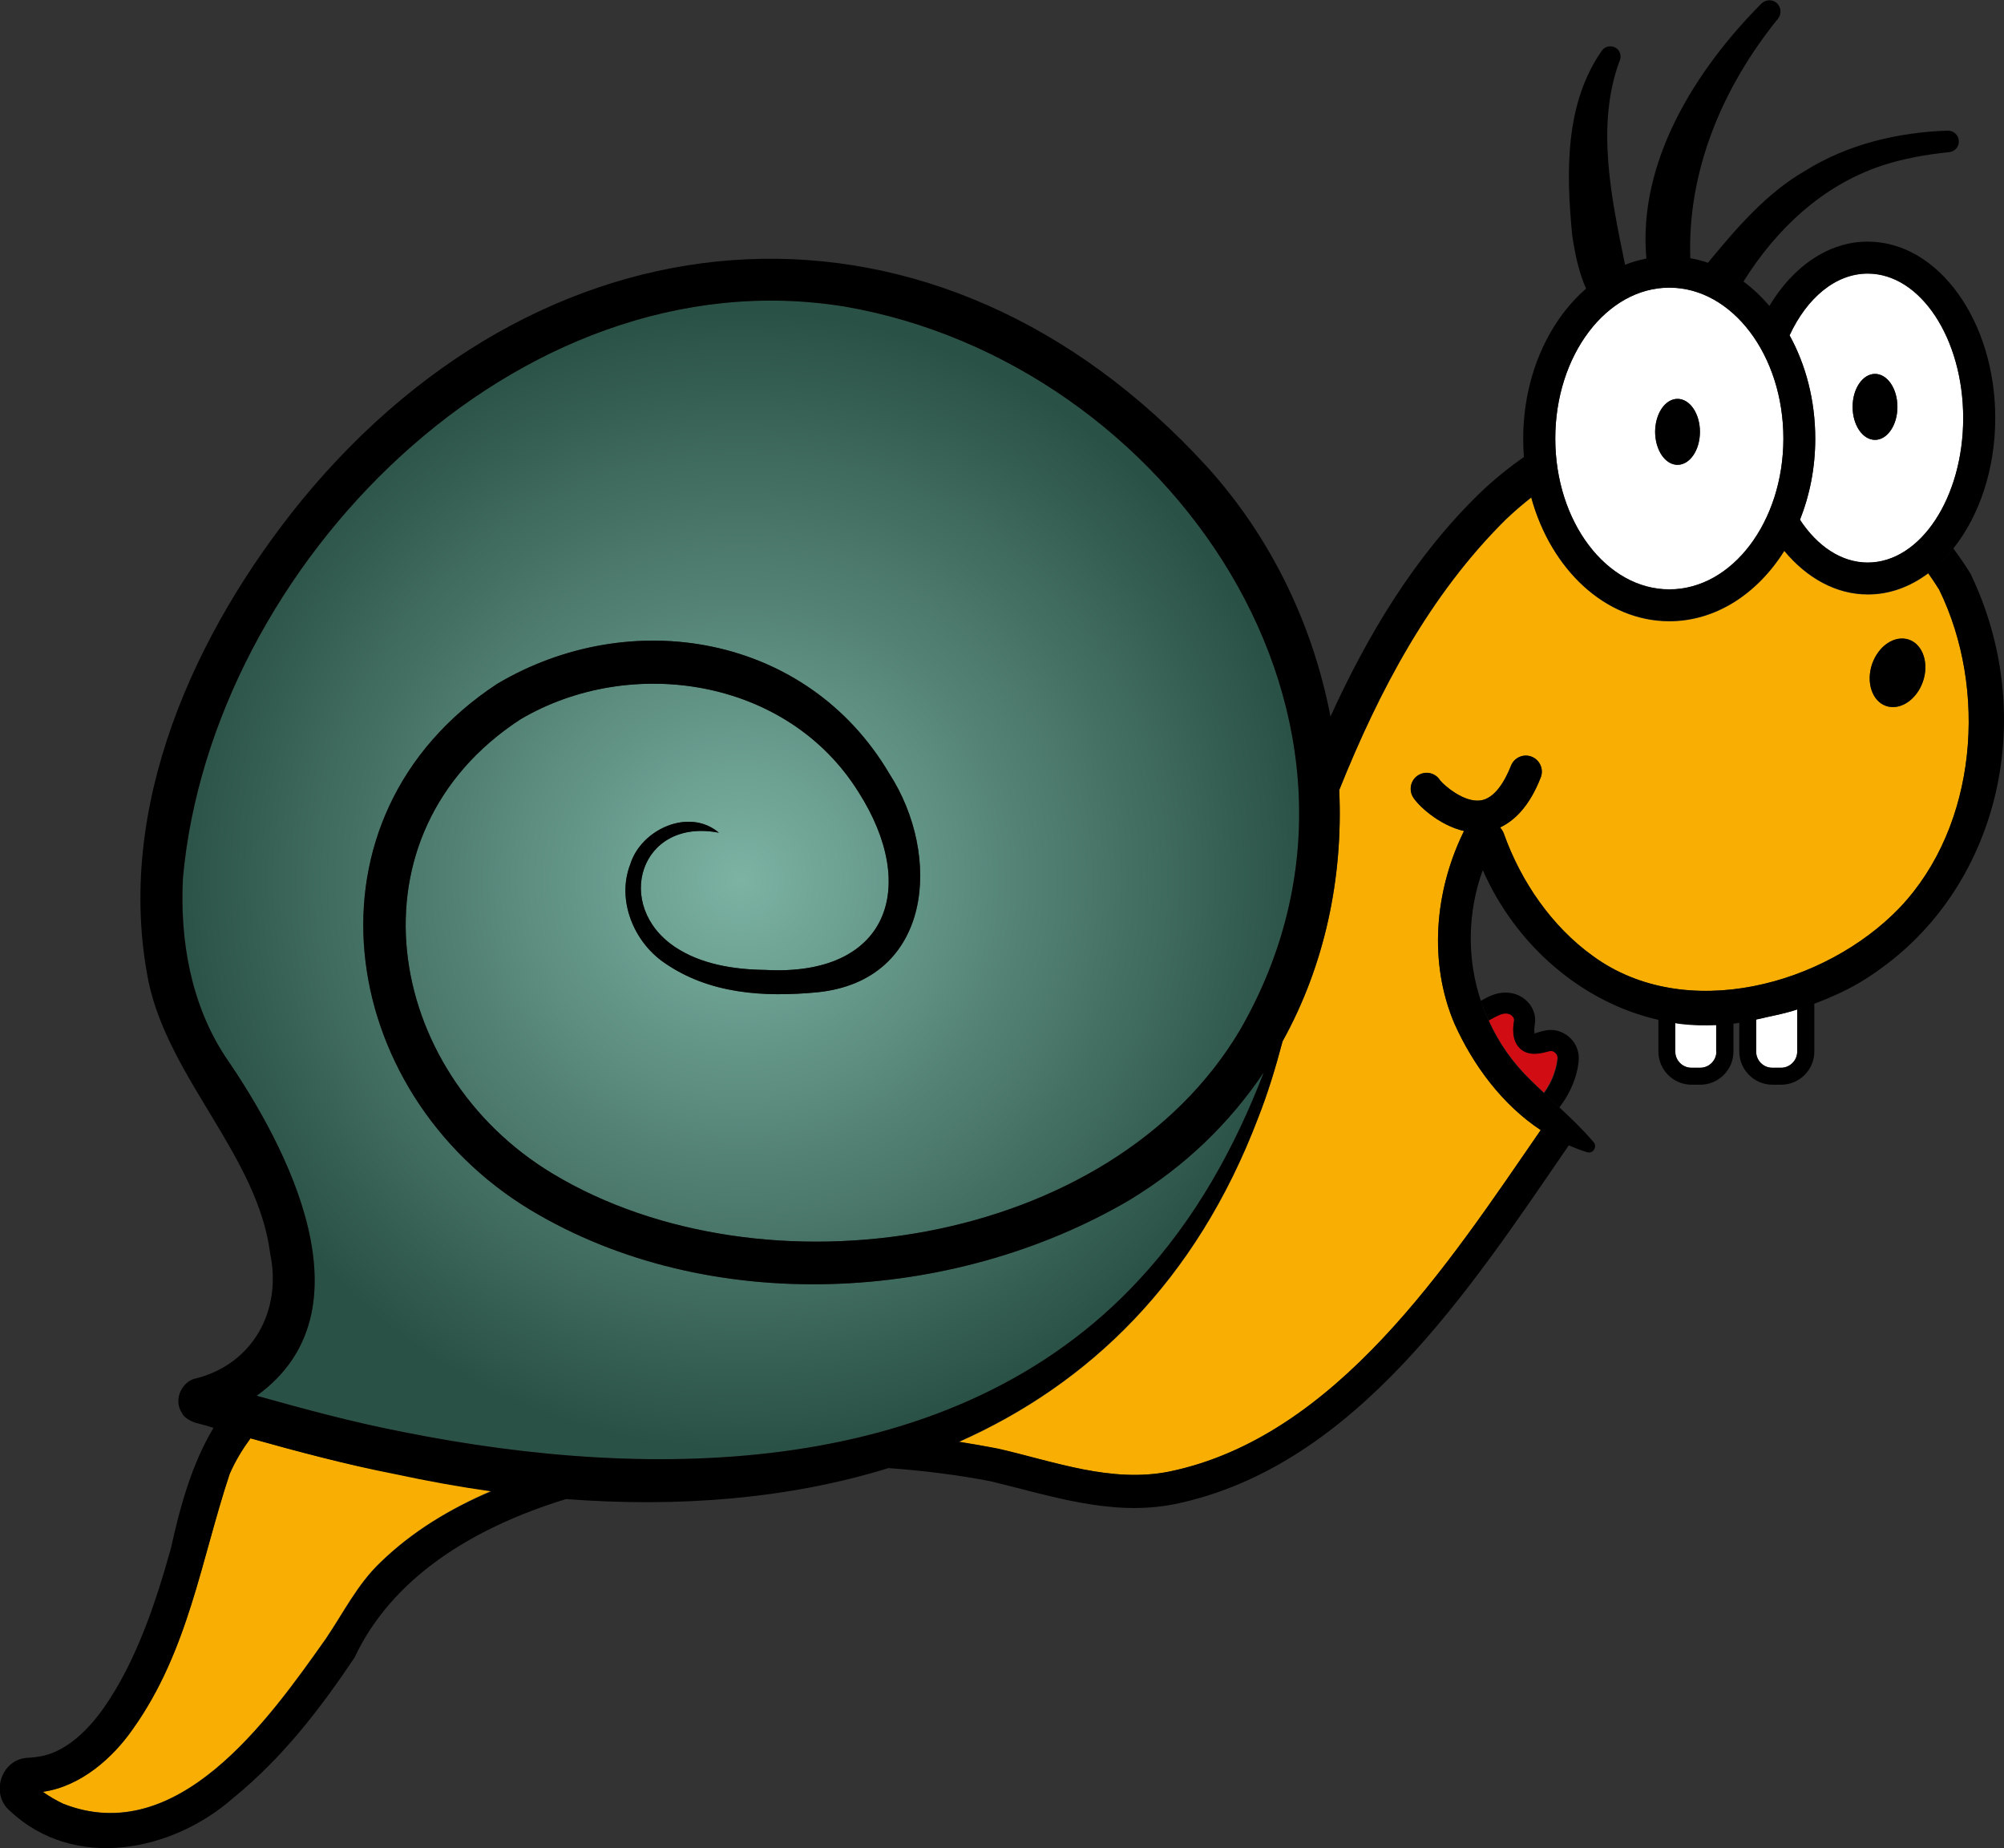
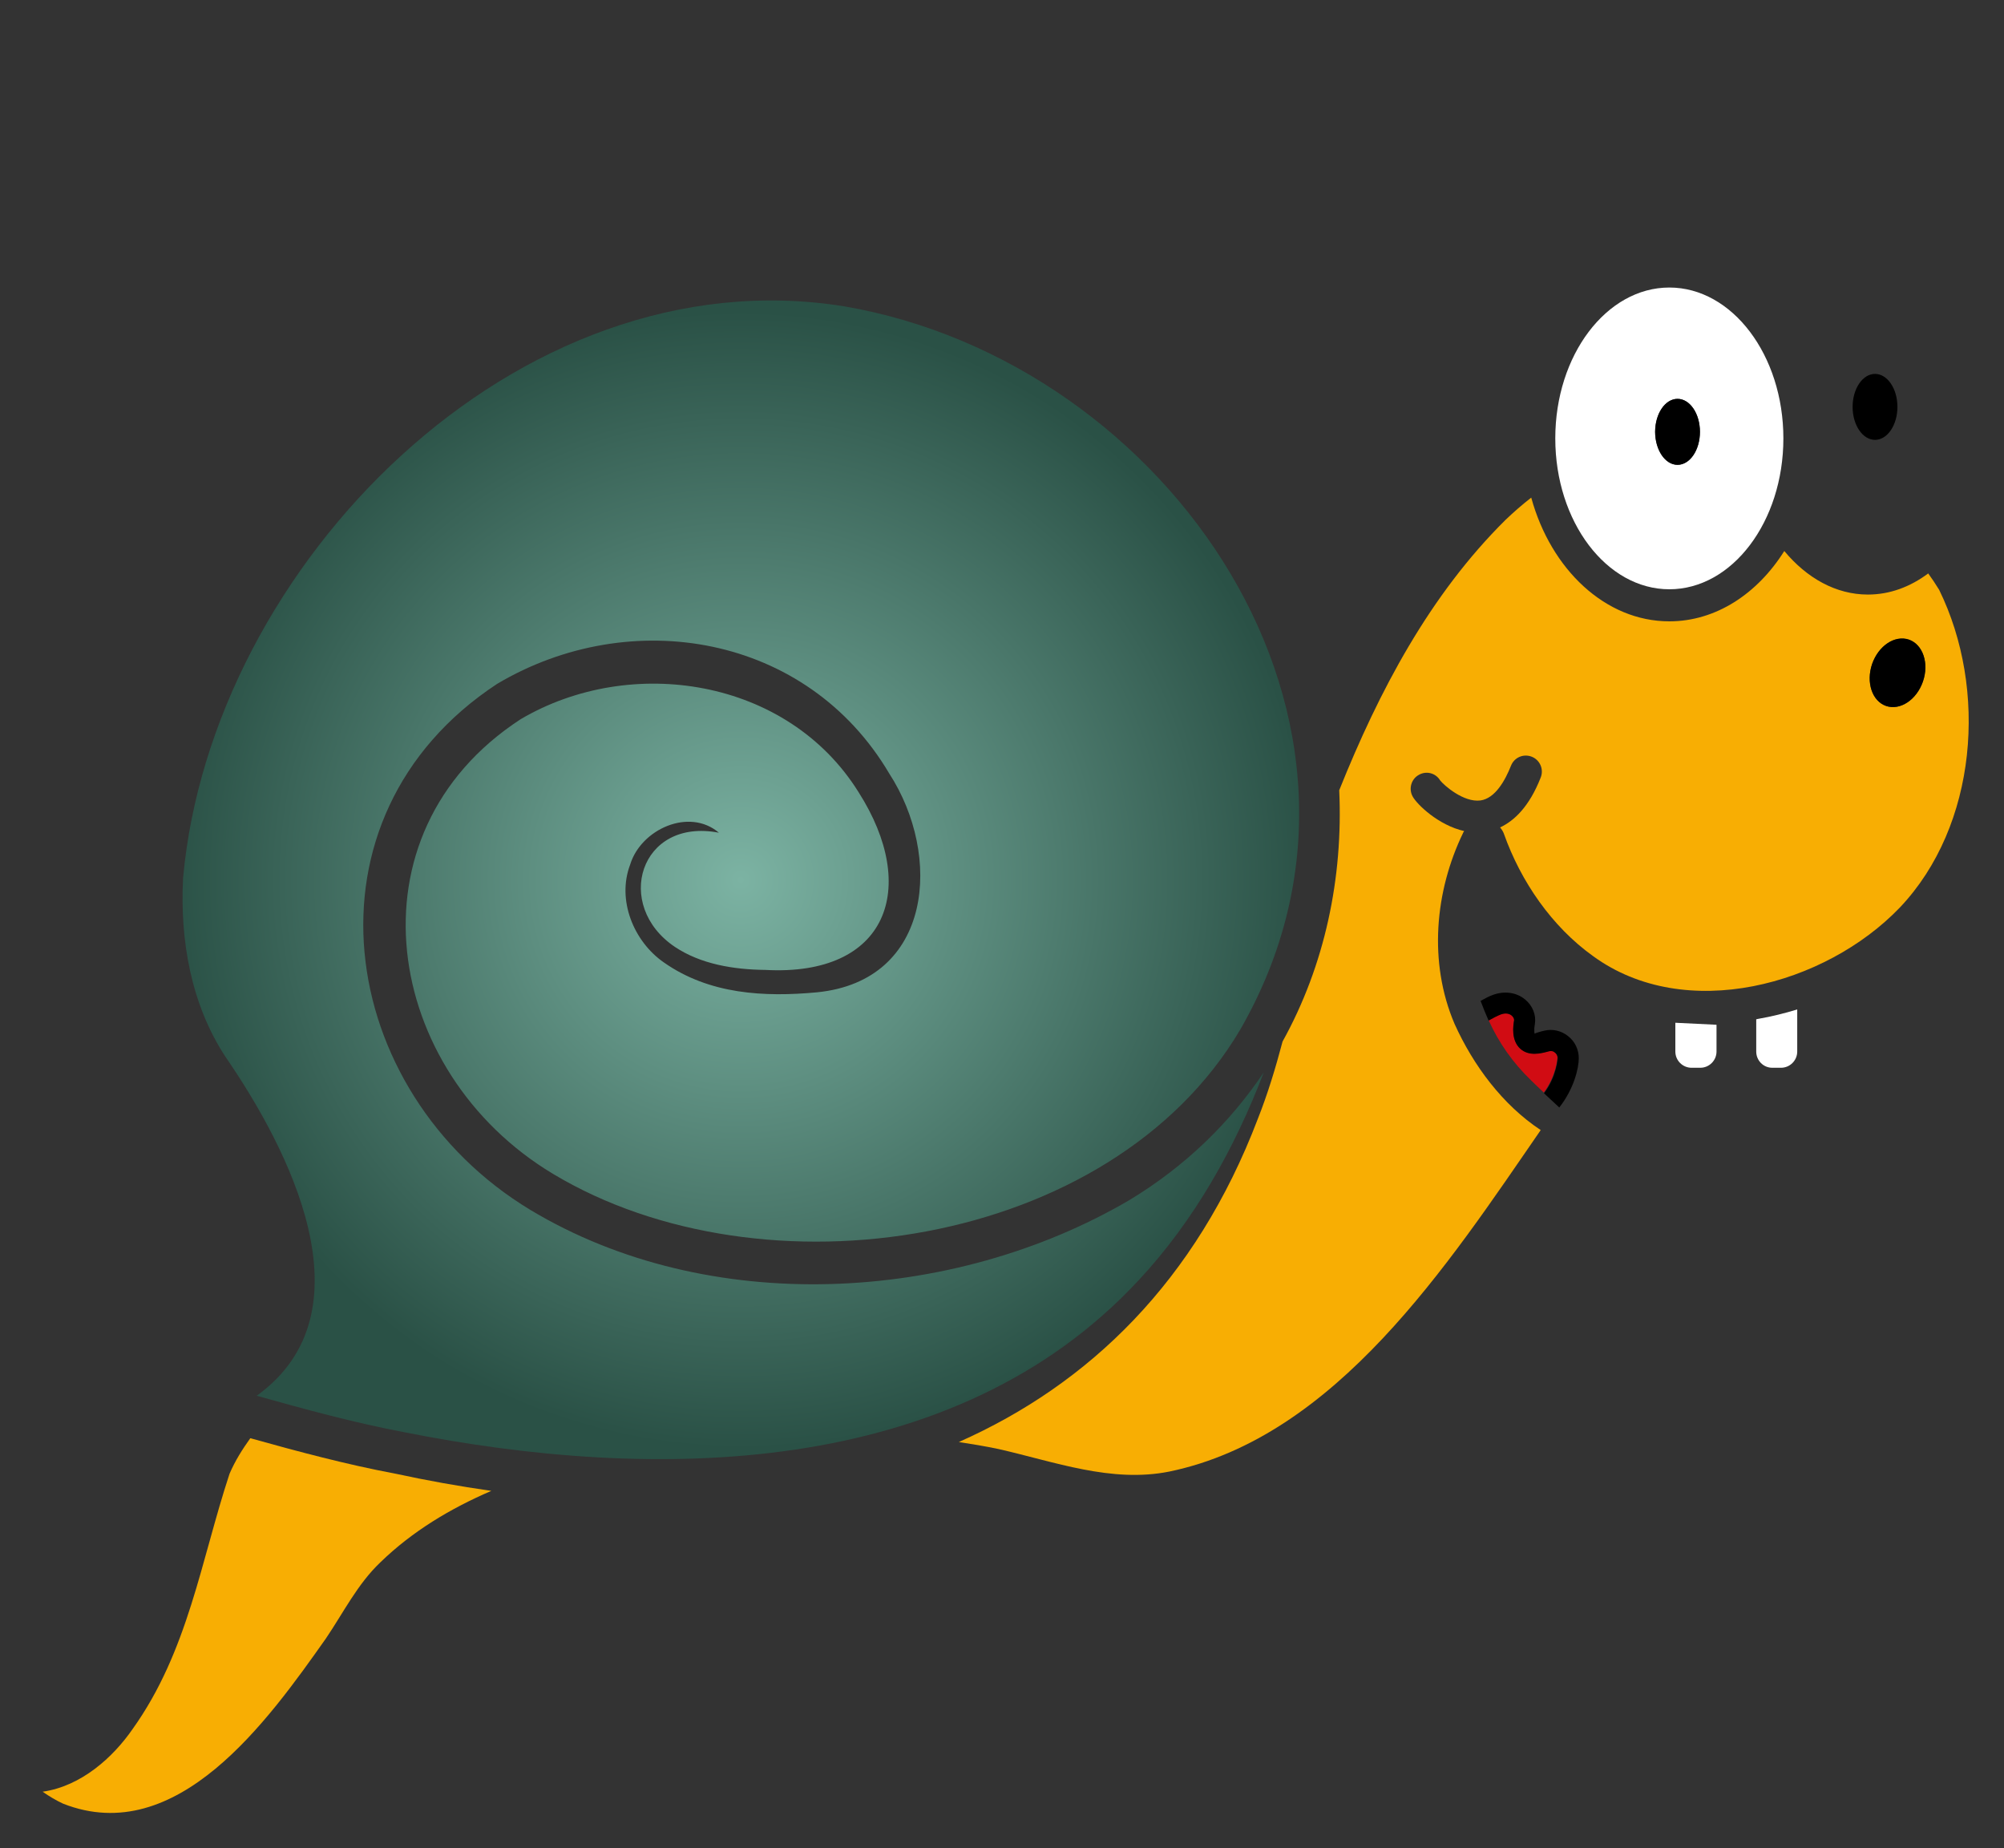
<svg xmlns="http://www.w3.org/2000/svg" version="1.1" x="0px" y="0px" viewBox="0 0 1100 1014.3" style="enable-background:new 0 0 1100 1014.3;" xml:space="preserve">
  <rect x="0" y="0" width="1100" height="1014.3" fill="#333333" stroke="none" />
  <style type="text/css">
	.st0{display:none;}
	.st1{stroke:#000000;stroke-miterlimit:10;}
	.st2{fill:#FFFFFF;stroke:#000000;stroke-miterlimit:10;}
	.st3{fill:none;stroke:#000000;stroke-linecap:round;stroke-miterlimit:10;}
	.st4{fill:none;stroke:#000000;stroke-miterlimit:10;}
	.st5{fill:#FFFFFF;stroke:#000000;stroke-width:2.077;stroke-linecap:round;stroke-miterlimit:10;}
	.st6{fill:none;stroke:#000000;stroke-width:0.8;stroke-linecap:round;stroke-linejoin:round;stroke-miterlimit:10;}
	.st7{fill:#FFFFFF;}
	.st8{fill:#FFFFFF;stroke:#000000;stroke-width:1.5;stroke-miterlimit:10;}
	.st9{fill:none;stroke:#000000;stroke-width:1.5;stroke-linecap:round;stroke-miterlimit:10;}
	.st10{fill:none;stroke:#000000;stroke-width:2;stroke-miterlimit:10;}
	.st11{fill:none;stroke:#000000;stroke-width:4;stroke-miterlimit:10;}
	.st12{fill:#FFFFFF;stroke:#000000;stroke-width:0.8;stroke-miterlimit:10;}
	.st13{fill:none;}
	.st14{fill:#333333;}
	.st15{fill:#CCCCCC;}
	.st16{fill:#4D4D4D;}
	.st17{fill:#2A5146;}
	.st18{fill:#F8AE03;}
	.st19{fill:#D10C13;}
	.st20{fill:#FF7BAC;}
	.st21{fill:url(#SVGID_1_);}
	.st22{fill:url(#SVGID_00000060032304845292150440000005549404733987328158_);}
	.st23{fill:url(#SVGID_00000103967281791245093930000014482320437244225671_);}
	.st24{fill:url(#SVGID_00000173866210853412687110000006626626269047605176_);}
	.st25{fill:#C7B299;}
	.st26{fill:#998675;}
	.st27{fill:#0A6F6E;}
	.st28{fill:#C4DCDD;}
	.st29{fill:#D2B552;}
	.st30{fill:#7CB3A3;}
	.st31{fill:#41472C;}
	.st32{fill:#ED7AA9;}
	.st33{fill:#F8AE03;stroke:#000000;stroke-width:4;stroke-miterlimit:10;}
	.st34{fill:url(#SVGID_00000178908949108449419100000018400746290902391965_);}
	.st35{fill:url(#SVGID_00000018938338274786295940000006623978139573254285_);}
</style>
  <g id="Ebene_1" class="st0">
</g>
  <g id="Ebene_2">
    <g>
      <g>
        <g>
          <path class="st19" d="M853.5,577.5c-0.9-0.7-1.9-1-2.9-0.8l-1.2,0.3c-3.5,1-10.1,2.8-14.9-1.6c-5.2-4.7-3.8-12.9-3.4-15.6      c0.1-0.8-0.4-1.8-1.3-2.6c-1.5-1.2-3.7-1.4-6.1-0.6c-2,0.7-4.3,2-6.6,3.3c5.5,12.2,13.3,23.4,23.4,33.1c2.3,2.3,4.6,4.4,6.9,6.6      c6.9-9.3,7.5-19,7.5-19.2C854.9,578.9,854,577.9,853.5,577.5z" />
        </g>
        <g>
          <path d="M817.1,560.1c2.3-1.3,4.6-2.5,6.6-3.3c2.4-0.9,4.6-0.7,6.1,0.6c0.9,0.8,1.4,1.8,1.3,2.6c-0.5,2.7-1.8,10.9,3.4,15.6      c4.8,4.3,11.4,2.5,14.9,1.6l1.2-0.3c1-0.2,2.1,0,2.9,0.8c0.6,0.4,1.5,1.4,1.5,3.1c0,0.2-0.5,9.9-7.5,19.2      c2.8,2.6,5.6,5.2,8.4,7.8c8.1-10.3,10.7-21.7,10.7-27c0-4.8-2.1-9.2-5.9-12.2c-3.7-2.9-8.3-4-12.8-3l-1.7,0.4      c-1.1,0.3-3.6,1-3.8,1.3c0,0-0.6-1.2,0.1-5.3c0.8-4.9-1.2-10.1-5.4-13.5c-4.7-3.9-11.3-4.8-17.6-2.5c-2.2,0.8-4.5,2-6.8,3.3      C814,552.8,815.5,556.5,817.1,560.1z" />
        </g>
        <g>
          <path class="st18" d="M641.9,807.6c91.5-19,152.8-113.4,203.8-187.4c-21-13.9-37-35.5-47.3-58.3c-14.4-33.7-10.8-72.8,4.7-104.8      c0.1-0.4,0.4-0.6,0.6-1c-14.2-3.2-26-14.7-28.3-19c-2.3-4.2-0.8-9.6,3.5-11.9c4.1-2.3,9.2-0.9,11.6,3.1      c2.1,2.7,12.9,12.2,22.1,11c8.1-1.1,13.6-11,16.8-19.1c1.8-4.5,6.8-6.7,11.4-4.9c4.5,1.8,6.7,6.9,4.9,11.4      c-6.3,16.1-14.6,23.8-22.3,27.4c0.9,1.1,1.7,2.3,2.1,3.5c9.3,26.2,26.3,50.9,48.9,67.1c50.7,37,127.5,16,168.4-26.6      c42.7-45,48.3-120,21.6-174.4c-1.9-3.1-3.9-6.1-6-9c-9.9,7.4-21.1,11.6-33.1,11.6c-17.6,0-33.6-9.1-45.9-23.9      c-14.7,23.4-37.5,38.6-63.1,38.6c-35.1,0-65-28.5-75.8-67.9c-4.9,3.8-9.6,7.9-14.1,12.2c-41.6,41.2-69.4,93.8-91.3,148.4      c2.2,48.1-7.9,96.1-31.1,137.9c-3.8,14.4-8.1,28.6-13.6,42.5c-34,89.2-92.7,145.6-164.1,177.3c7.2,1.1,14.4,2.3,21.6,3.8      C578.9,802.2,610,814,641.9,807.6z M1027.6,364.5c3.5-10,12.5-16,20.2-13.4c7.7,2.6,11.1,12.9,7.7,23c-3.5,10-12.5,16-20.2,13.4      C1027.6,384.8,1024.2,374.5,1027.6,364.5z" />
        </g>
        <g>
-           <path class="st20" d="M16.8,984c-0.2,0-0.3,0-0.2,0C16.7,984,16.7,984,16.8,984z" />
-         </g>
+           </g>
        <g>
          <path class="st18" d="M137.4,789.3c-4.3,6-8.3,12.3-11.4,19.5c-15.7,47.6-22.7,97.4-53.2,140.1c-10.7,15.5-28.2,31.4-49.4,34.4      c3.5,2.5,7.6,4.9,11.3,6.6c62.5,24.5,112.3-45.5,144.2-90.7c9.5-14,17.3-29.8,29.8-41.7c17.7-17.2,38.7-29.7,61-39.3      c-17.7-2.5-35.4-5.7-53-9.5C190.5,803.8,163.5,796.6,137.4,789.3z" />
        </g>
        <g>
-           <path class="st7" d="M1025.2,308.8c28.9,0,52.4-35.6,52.4-79.3s-23.5-79.3-52.4-79.3c-17.7,0-33.4,13.4-42.9,33.9      c8.9,16.2,14.1,35.7,14.1,56.7c0,16-3.1,31.1-8.4,44.5C997.5,299.7,1010.7,308.8,1025.2,308.8z M1029.2,205.2      c6.8,0,12.3,8.1,12.3,18.1c0,10-5.5,18.1-12.3,18.1c-6.8,0-12.3-8.1-12.3-18.1C1016.9,213.3,1022.4,205.2,1029.2,205.2z" />
-         </g>
+           </g>
        <g>
          <path class="st7" d="M916.3,323.4c34.5,0,62.6-37.1,62.6-82.8s-28.1-82.8-62.6-82.8s-62.6,37.1-62.6,82.8      S881.8,323.4,916.3,323.4z M920.8,218.9c6.8,0,12.3,8.1,12.3,18.1c0,10-5.5,18.1-12.3,18.1c-6.8,0-12.3-8.1-12.3-18.1      C908.6,227,914,218.9,920.8,218.9z" />
        </g>
        <g>
          <radialGradient id="SVGID_1_" cx="406.664" cy="482.896" r="312.25" gradientUnits="userSpaceOnUse">
            <stop offset="0" style="stop-color:#7CB3A3" />
            <stop offset="1" style="stop-color:#2A5146" />
          </radialGradient>
          <path class="st21" d="M140.9,766c26.8,7.5,52.7,14.6,80.4,19.9c137.4,27.4,302.5,26.1,404-83.6c30.5-32.8,52.4-72.1,68.4-113.8      c-18.4,27.4-42.9,51.5-73.9,70.2c-97,56.8-230.9,64.1-328.7,5.3C184,599.3,161.6,448.4,272.9,375.3      c73.3-43.5,170.1-27.2,215.2,49.2c29.1,44.8,24.1,113.8-39.7,120.1c-28.9,2.7-59.1,1.1-84-16.4c-16.6-11.5-25.9-34.3-18.5-53.7      c5.9-19.4,32.4-31.4,48.7-17.5c-43.5-8.4-58,40-24.1,62.7c14.1,9.4,32,12.4,49.5,12.6c67.3,3.7,84.7-45.1,51.3-97.5      c-39-62.7-125.1-75.7-185.5-40.1c-96.9,63.1-75.3,193.7,17.7,249.5c115.1,69.2,305.9,41.4,377.2-79      c97.3-168.9-38.9-366.5-217.4-397.1C283.9,139.3,116,310.3,100.5,481.8c-1.8,34.3,4.4,69.6,23.4,98.4      C157.9,629.6,205.1,719.8,140.9,766z" />
        </g>
        <g>
          <ellipse cx="1029.2" cy="223.3" rx="12.3" ry="18.1" />
        </g>
        <g>
          <path d="M920.8,255.1c6.8,0,12.3-8.1,12.3-18.1c0-10-5.5-18.1-12.3-18.1c-6.8,0-12.3,8.1-12.3,18.1      C908.6,247,914,255.1,920.8,255.1z" />
        </g>
        <g>
          <path d="M1035.3,387.4c7.7,2.6,16.7-3.3,20.2-13.4c3.5-10,0-20.3-7.7-23c-7.7-2.6-16.7,3.3-20.2,13.4      C1024.2,374.5,1027.6,384.8,1035.3,387.4z" />
        </g>
      </g>
-       <path class="st7" d="M919.6,561.3v15.8c0,4.9,4,8.9,8.9,8.9h4.8c4.9,0,8.9-4,8.9-8.9v-14.7C934.5,562.8,927,562.4,919.6,561.3z" />
+       <path class="st7" d="M919.6,561.3v15.8c0,4.9,4,8.9,8.9,8.9h4.8c4.9,0,8.9-4,8.9-8.9v-14.7z" />
      <path class="st7" d="M972.8,586h4.8c4.9,0,8.9-4,8.9-8.9v-23.1c-6.9,2.1-14.1,3.9-21.6,5.2c-0.3,0.1-0.6,0.1-0.9,0.2v17.7    C964,582,967.9,586,972.8,586z" />
-       <path d="M1081.6,314.8c-2.9-4.7-6.1-9.3-9.4-13.8c-3.2,4-6.6,7.6-10.2,10.7c3.6-3.1,7-6.8,10.2-10.7c14.1-17.7,23-43.2,23-71.6    c0-53.4-31.4-96.8-70-96.8c-21.7,0-41.1,13.8-54,35.3c-4.3-5.1-9.1-9.6-14.2-13.4c18-28.8,43.3-52.7,75.9-63.6    c11.9-3.9,24.4-6.1,37-7.4c3.1-0.3,5.5-3,5.3-6.1c-0.1-3.3-2.9-5.8-6.2-5.7c-27.2,0.9-54.7,7.4-78.1,22    c-21.5,12.4-37.9,31.7-53.4,50.5c-3.2-1.1-6.4-1.9-9.7-2.5c-1.6-48.1,17.7-93.8,48.1-131.4c2-2.4,1.9-6.1-0.4-8.4    c-2.4-2.4-6.3-2.3-8.7,0.1c-36.1,36.3-67.9,86.8-63.1,139.9c-4,0.8-7.9,1.9-11.7,3.4c-7.4-36-16.1-76.4-3.1-111.6    c1.2-2.4,0.7-5.4-1.5-7.1c-2.5-1.9-6-1.5-8,1C858.7,57.1,859.7,95,863,129.3c1.5,9.8,3.5,19.9,7.6,29.1    c-20.8,18.1-34.5,48.2-34.5,82.3c0,3.4,0.1,6.8,0.4,10.1c-8.6,6-16.7,12.6-24.1,19.7c-36,34.9-61.5,77.7-82.1,122.7    c-9.6-50-32.4-98.1-67.9-137.2C514.9,94.7,302.8,108,165.9,274.2C107.2,346.1,62.5,443,81.5,538.6c11.2,53.4,60.1,96,66.8,149.4    c6.6,31.5-9.7,60.5-40.4,68.4c-7.3,1.1-13.3,11.2-8,19.1c1.6,3.9,9.3,6,8.2,5.5c3,0.8,6.1,1.7,9.1,2.6c-12,20-18.4,43.5-23.4,66.2    c-8.7,31.1-19.3,62.4-36.9,87.6c-8.8,12.4-19.9,22.9-32.7,26.1c-2.9,0.6-6.1,1.1-9.1,1.2c-14.6,0.8-20.5,19.9-9.7,29.1    c35.5,33.3,89.3,22.4,122.8-7.2c27-22,47.8-49.1,66.4-76.9c20.5-43.6,64.3-71.1,116.1-87c61.5,4.7,122,0,177-17    c20.5,1.5,39.6,4,56.3,7.3c32.9,7.9,66.2,19.4,100.7,12.5c99.4-20.4,162.9-119.1,216.4-196.9c3.4,1.4,6.8,2.8,10.3,3.8    c3.1,0.8,5.4-3.1,3.4-5.5c-6.1-7.2-12.6-13.3-19-19.3c-2.8-2.6-5.6-5.2-8.4-7.8c-2.3-2.2-4.7-4.4-6.9-6.6    c-10.1-9.6-17.9-20.9-23.4-33.1c-1.6-3.6-3.1-7.2-4.3-11c-7.6-22.9-7.4-48.2,1.1-71.6c17.9,40.9,54.1,72.6,96.4,82.2v17.4    c0,10,8.2,18.2,18.2,18.2h4.8c10,0,18.2-8.2,18.2-18.2v-15.3c1.1-0.1,2.1-0.3,3.2-0.5v15.8c0,10,8.2,18.2,18.2,18.2h4.8    c10,0,18.2-8.2,18.2-18.2v-25.6c0-0.2,0-0.4-0.1-0.6c8.5-3.2,16.6-6.8,24.2-11.2c4.5-2.6,8.8-5.5,13-8.6    C1097.5,484.3,1119.1,392.8,1081.6,314.8z M1025.2,150.1c28.9,0,52.4,35.6,52.4,79.3c0,43.7-23.5,79.3-52.4,79.3    c-14.5,0-27.7-9-37.2-23.5c5.4-13.4,8.4-28.5,8.4-44.5c0-21.1-5.2-40.6-14.1-56.7C991.8,163.5,1007.5,150.1,1025.2,150.1z     M916.3,157.9c34.5,0,62.6,37.1,62.6,82.8c0,45.6-28.1,82.8-62.6,82.8c-34.5,0-62.6-37.1-62.6-82.8    C853.7,195.1,881.8,157.9,916.3,157.9z M16.6,984.1c-0.2,0,0,0,0.2,0C16.7,984,16.7,984,16.6,984.1z M208.8,857.6    c-12.5,11.9-20.3,27.7-29.8,41.7c-31.9,45.2-81.7,115.2-144.2,90.7c-3.6-1.7-7.8-4.1-11.3-6.6c21.1-3,38.7-19,49.4-34.4    c30.5-42.8,37.4-92.6,53.2-140.1c3.1-7.1,7-13.5,11.4-19.5c26.1,7.3,53.1,14.5,79.3,19.6c17.6,3.8,35.3,7,53,9.5    C247.4,827.9,226.5,840.4,208.8,857.6z M221.3,785.9c-27.7-5.4-53.6-12.4-80.4-19.9c64.2-46.2,17-136.4-17.1-185.9    c-19-28.8-25.2-64.1-23.4-98.4C116,310.3,283.9,139.3,463.3,168.2C641.8,198.7,778,396.3,680.7,565.2    c-71.3,120.4-262.1,148.2-377.2,79c-93-55.8-114.6-186.5-17.7-249.5c60.4-35.5,146.5-22.6,185.5,40.1    c33.4,52.5,16,101.2-51.3,97.5c-17.5-0.2-35.5-3.2-49.5-12.6c-33.9-22.7-19.3-71.1,24.1-62.7c-16.3-13.9-42.8-1.9-48.7,17.5    c-7.5,19.4,1.9,42.2,18.5,53.7c24.9,17.4,55,19.1,84,16.4c63.7-6.3,68.7-75.4,39.7-120.1c-45.1-76.4-141.9-92.7-215.2-49.2    c-111.3,73.1-88.9,224,18.2,288.7c97.8,58.8,231.8,51.5,328.7-5.3c31-18.7,55.5-42.8,73.9-70.2c-16,41.7-37.9,81-68.4,113.8    C523.9,812,358.7,813.4,221.3,785.9z M942.1,577.1c0,4.9-4,8.9-8.9,8.9h-4.8c-4.9,0-8.9-4-8.9-8.9v-15.6c0.3,0,0.6,0.1,0.9,0.2    c4.1,0.6,8.3,0.9,12.5,1c3,0.1,6,0,9.1-0.1V577.1z M986.5,577.1c0,4.9-4,8.9-8.9,8.9h-4.8c-4.9,0-8.9-4-8.9-8.9v-17.5    c0.5-0.1,0.9-0.2,1.3-0.3c2-0.3,3.8-1,5.8-1.4c4.1-0.8,8.2-1.7,12.1-2.8c1.1-0.3,2.2-0.7,3.4-1.1V577.1z M1042.8,498.1    c-40.8,42.6-117.7,63.6-168.4,26.6c-22.6-16.2-39.5-40.9-48.9-67.1c-0.4-1.3-1.2-2.4-2.1-3.5v0c7.7-3.6,16-11.3,22.3-27.4    c1.8-4.5-0.5-9.6-4.9-11.4c-4.5-1.8-9.6,0.4-11.4,4.9c-3.2,8.1-8.7,18-16.8,19.1c-9.1,1.2-19.9-8.3-22.1-11    c-2.4-3.9-7.5-5.3-11.6-3.1c-4.2,2.3-5.8,7.6-3.5,11.9c2.3,4.3,14.1,15.7,28.3,19c0,0,0,0,0,0c-0.2,0.3-0.5,0.6-0.6,1    c-15.5,32-19.1,71.1-4.7,104.8c10.2,22.8,26.3,44.4,47.3,58.3c-51,74-112.3,168.4-203.8,187.4c-32,6.4-63.1-5.5-94-12.6    c-7.2-1.4-14.4-2.6-21.6-3.8l0,0c71.4-31.7,130.1-88.2,164.1-177.3c5.5-13.9,9.8-28.1,13.6-42.5c23.2-41.8,33.3-89.8,31.1-137.9    c21.9-54.6,49.7-107.2,91.3-148.4c4.5-4.3,9.2-8.3,14.1-12.2c10.8,39.5,40.7,67.9,75.8,67.9c25.6,0,48.4-15.1,63.1-38.6    c12.3,14.8,28.3,23.9,45.9,23.9c12,0,23.2-4.2,33.1-11.6c2.1,3,4.1,6,6,9C1091.1,378.1,1085.5,453.1,1042.8,498.1z" />
    </g>
  </g>
</svg>